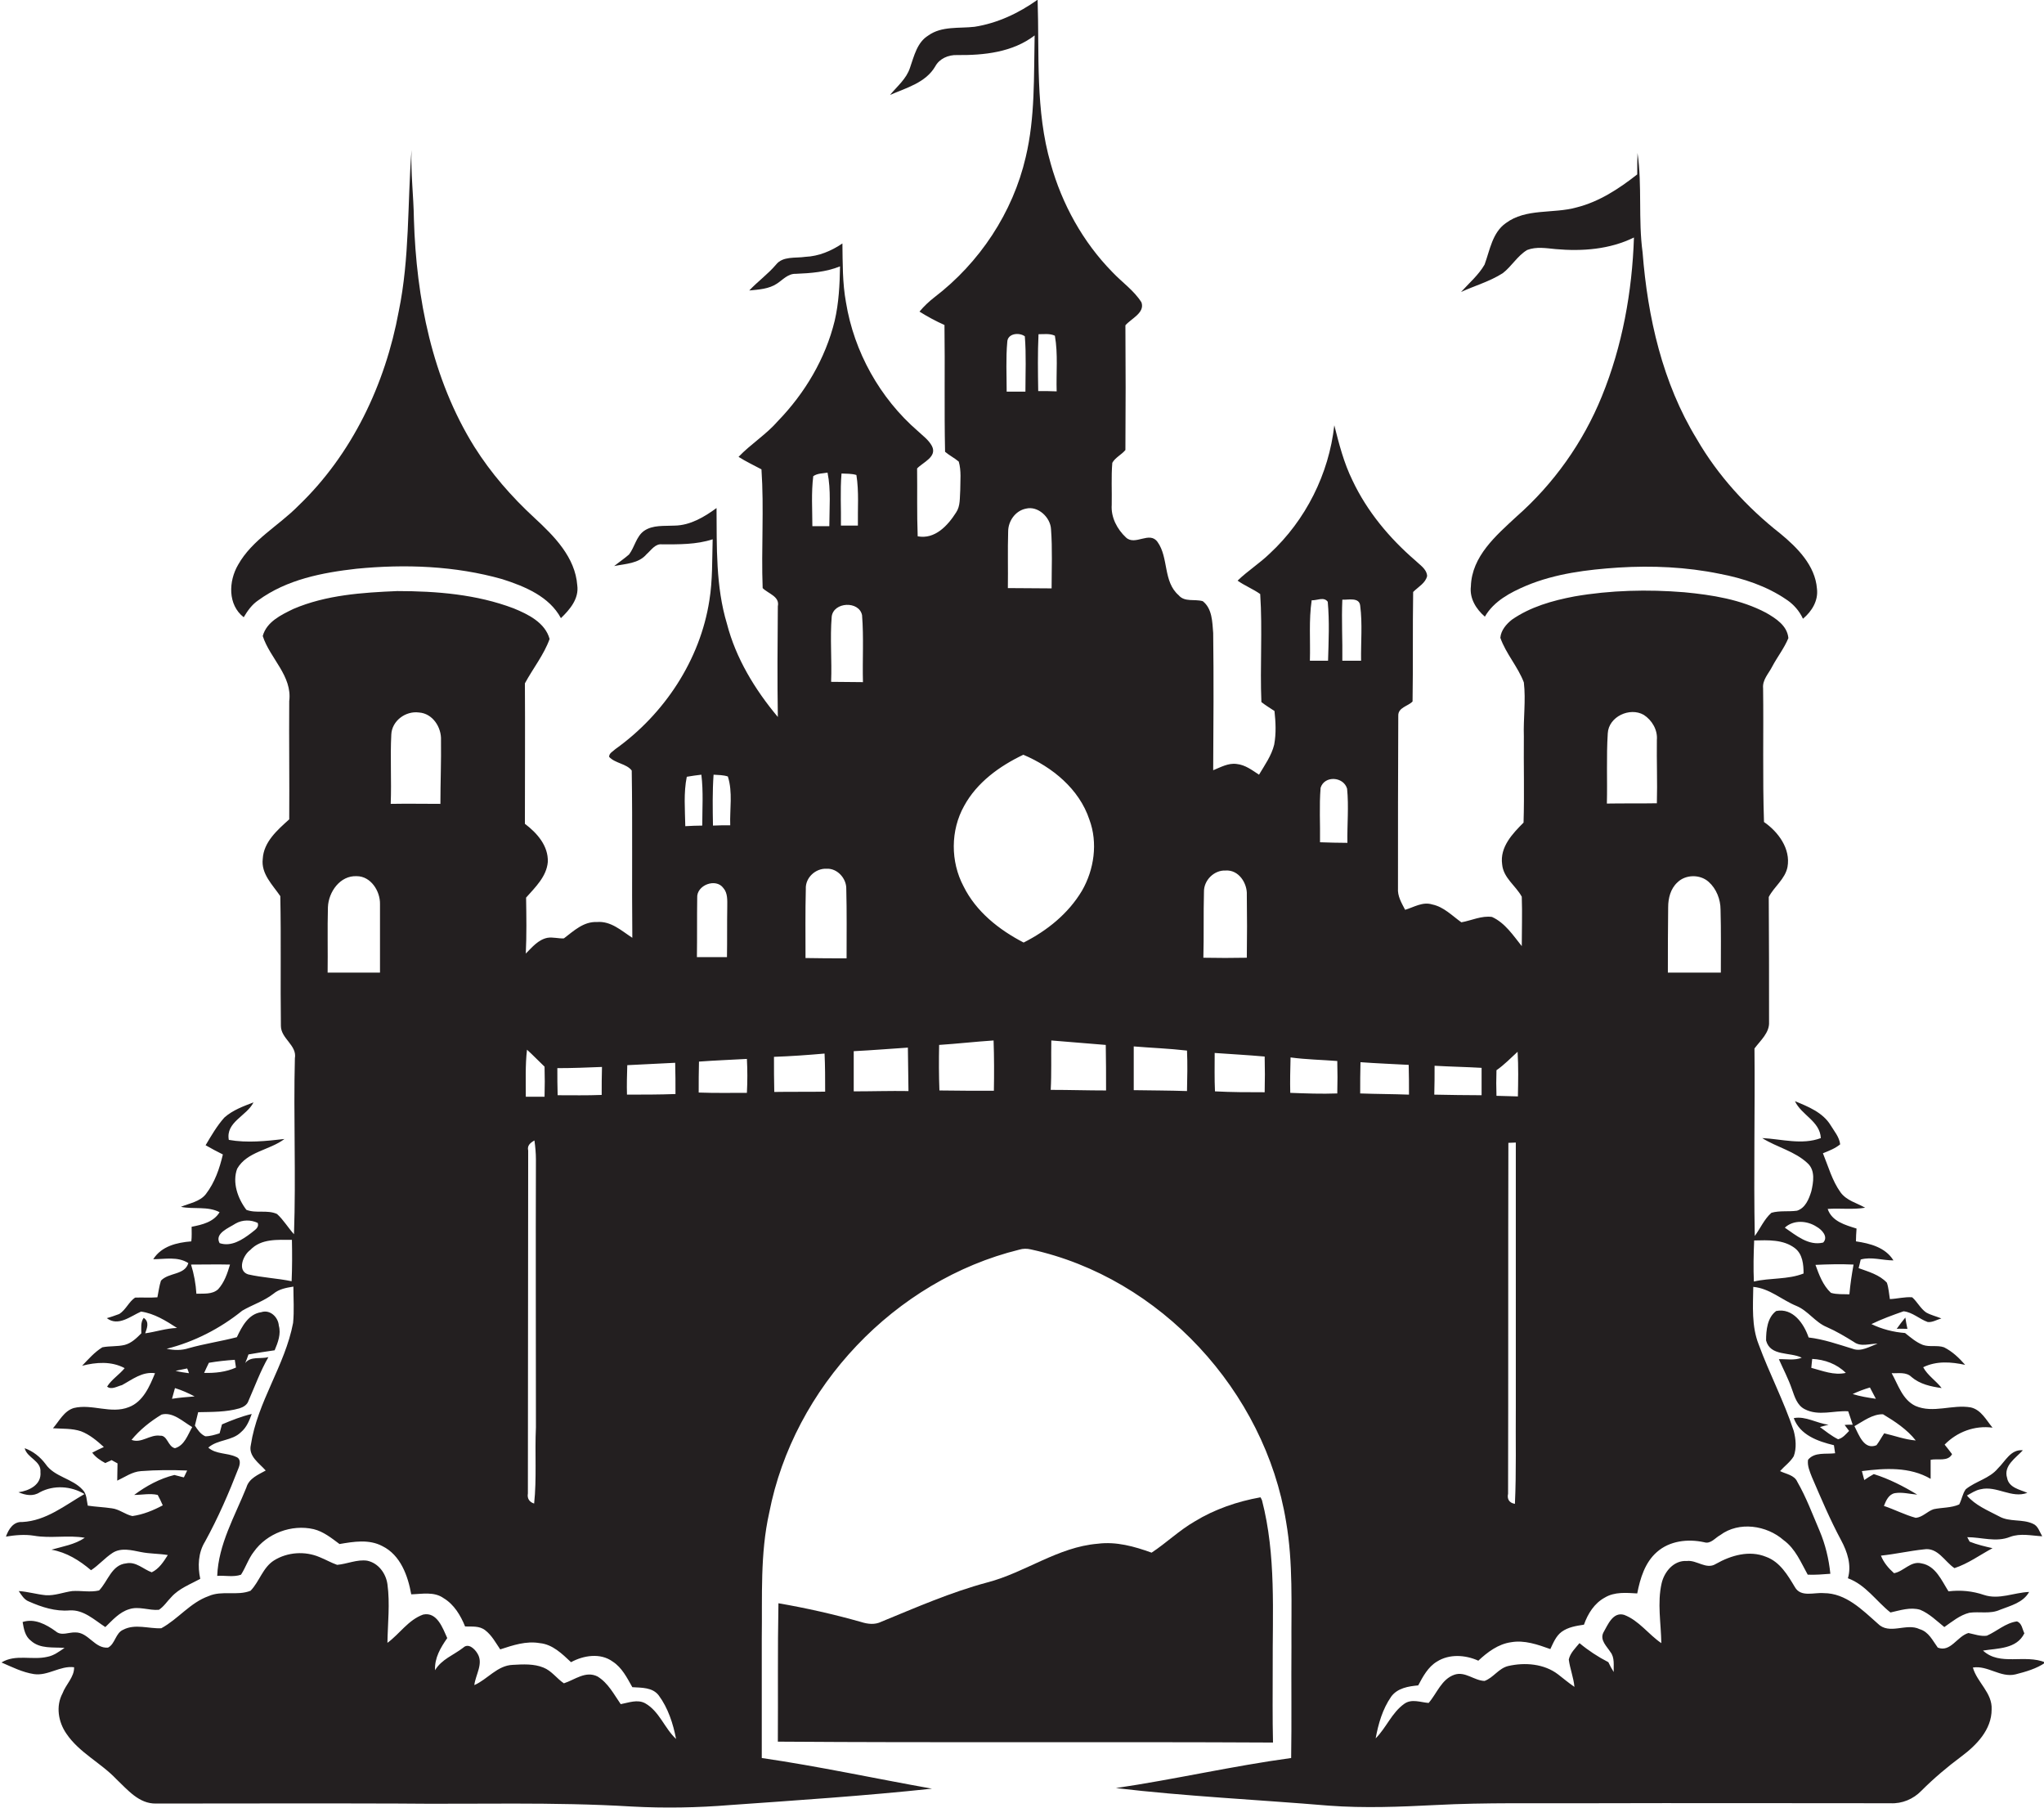
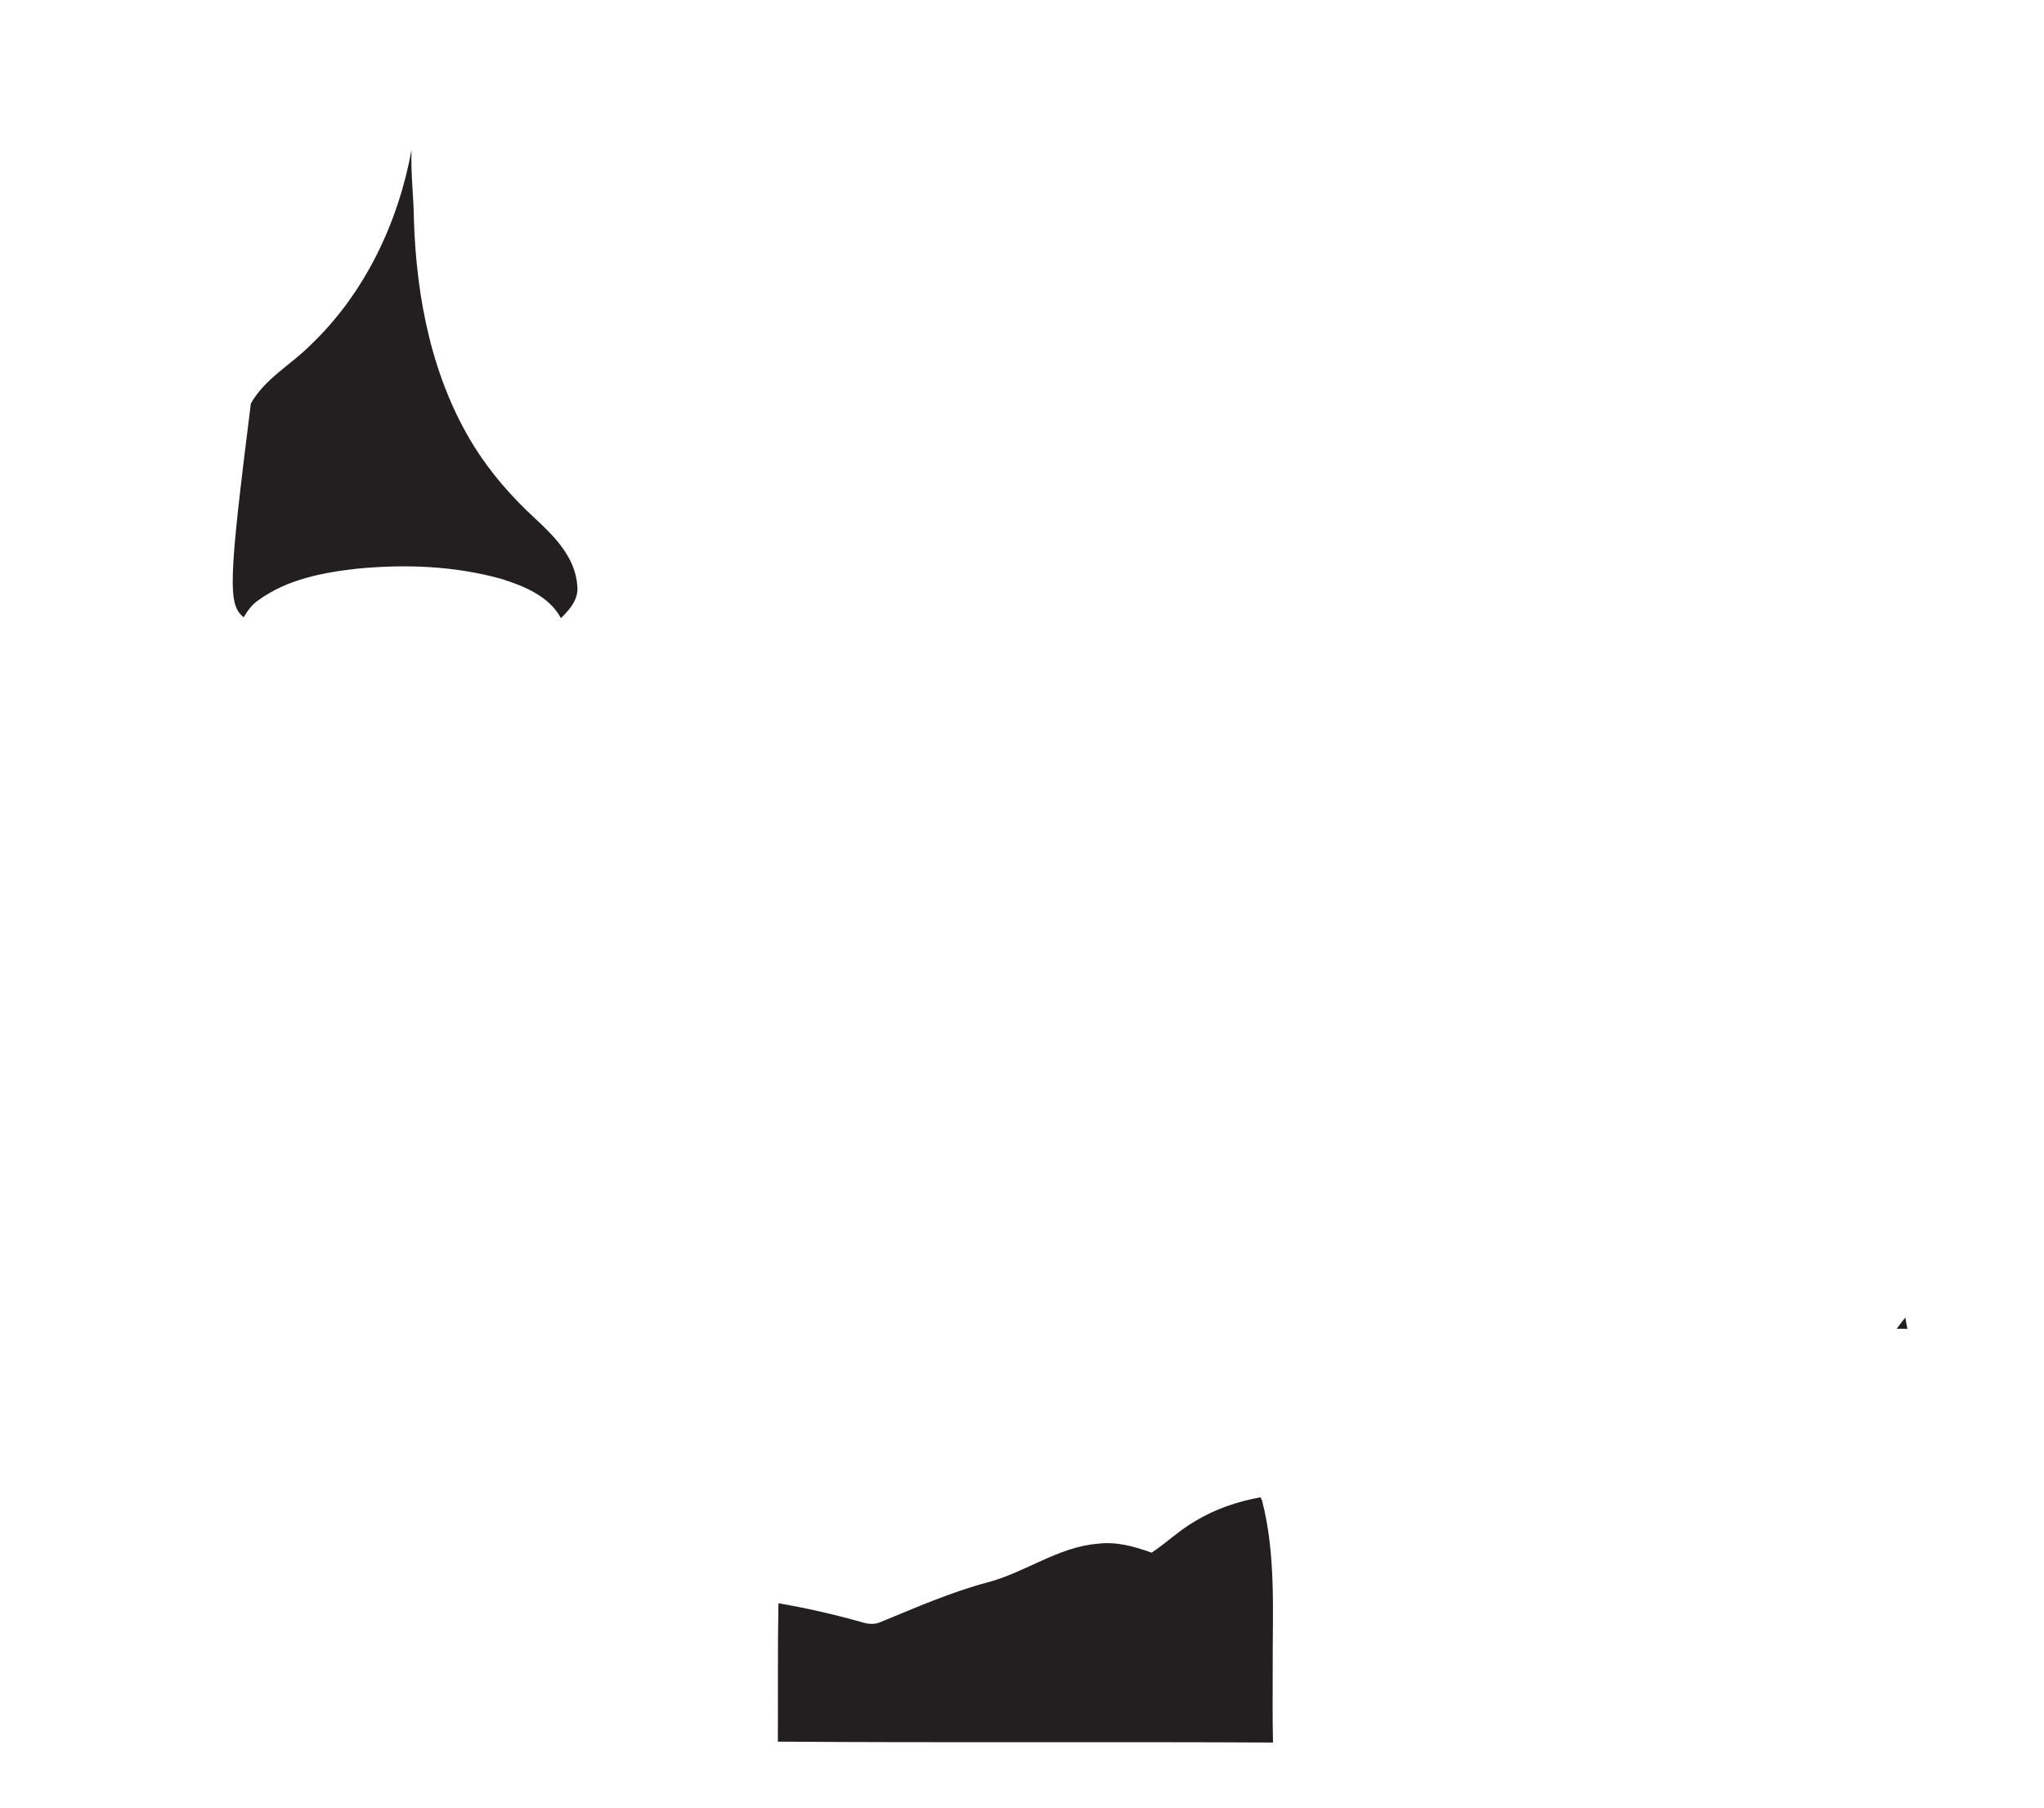
<svg xmlns="http://www.w3.org/2000/svg" version="1.1" id="Layer_1" x="0px" y="0px" viewBox="0 0 686.9 607.6" enable-background="new 0 0 686.9 607.6" xml:space="preserve">
  <g>
-     <path fill="#231F20" d="M666.4,554.6c5-0.8,11.3-0.5,13.9-5.8c-0.7-1.4-0.8-3.4-2.5-4c-3.8,0.5-6.7,3.3-10.1,4.8   c-2.1,0.3-4.2-0.5-6.2-0.9c-3.8,1.1-6,6.6-10.3,4.9c-1.7-2.3-3-5.3-6.1-6.2c-4.5-2.2-10.2,2.1-14.1-1.9   c-5.2-4.6-10.7-10.2-18.1-10.2c-3.2-0.3-7.7,1.5-9.7-2c-2.4-4-5-8.5-9.7-10.2c-5.6-2.3-11.8-0.5-16.9,2.4c-3.2,2-6.4-1.4-9.7-1   c-4.4-0.3-7.6,3.6-8.5,7.5c-1.5,6.6-0.2,13.4-0.1,20.1c-4.3-2.9-7.5-7.6-12.5-9.5c-3.8-1.1-5.5,3.4-7,6c-1.2,2.5,1.2,4.6,2.4,6.5   c1.5,1.9,1,4.5,1.1,6.7c-0.7-1.1-1.3-2.2-1.8-3.3c-3.5-1.8-6.7-3.9-9.7-6.4c-1.4,1.7-3.1,3.3-3.6,5.5c0.4,3.1,1.6,6,1.9,9.2   c-1.9-1.3-3.7-2.8-5.5-4.2c-4.7-3.6-11.2-4.1-16.8-2.8c-3.2,0.8-4.9,3.9-7.9,5c-3.5-0.1-6.5-3.3-10.1-2.1c-4.4,1.5-5.9,6.3-8.7,9.5   c-2.7-0.2-5.7-1.5-8.2,0.3c-4.2,3-6,8-9.6,11.6c0.9-4.9,2.3-9.8,5.2-14c2.1-2.9,5.8-3.5,9.1-3.8c1.6-3,3.3-6.2,6.3-8   c4.1-2.6,9.5-2.3,13.9-0.3c3.1-2.9,6.7-5.6,11-6.2c4.5-0.8,9,0.8,13.2,2.3c1-2.1,1.9-4.4,3.8-5.8c2.2-1.6,4.9-2,7.5-2.4   c1.3-3.7,3.5-7.2,7-9.1c3.3-2,7.3-1.6,10.9-1.4c1-5.1,2.6-10.4,6.6-13.9c4.3-3.8,10.4-4.5,15.9-3.3c2.2,0.7,3.7-1.5,5.4-2.4   c6.3-4.7,15.6-3.3,21.3,1.7c4,2.9,5.8,7.5,8.1,11.6c2.5,0.1,5.1-0.1,7.6-0.3c-0.5-5-1.7-9.9-3.6-14.4c-2.4-5.6-4.5-11.3-7.5-16.5   c-1-2.3-3.8-2.6-5.8-3.6c1.5-1.7,3.4-3,4.6-5c1-2.7,0.7-5.8,0-8.5c-3.3-10-8.2-19.3-11.8-29.1c-2.4-6.1-1.9-12.8-1.8-19.3   c5.5,0.5,9.6,4.4,14.5,6.4c3.9,1.6,6.3,5.5,10.2,7.1c3.2,1.4,6.2,3.2,9.1,5c2.4,1.8,5.4,0.5,8,0.6c-2.7,0.9-5.5,2.8-8.4,1.7   c-4.9-1.5-9.7-3.2-14.8-3.8c-1.6-4.7-5.3-10-10.9-8.9c-3,2.2-3.4,6.5-3.4,9.9c1.4,5.4,8,3.8,12,5.8c-2.5,1-5.2,0.4-7.7,0.5   c1.5,3.4,3.2,6.6,4.4,10.1c0.9,2.5,1.7,5.4,4.3,6.7c4.6,2.4,9.8,0.4,14.6,0.7c0.4,1.1,1.1,3.3,1.5,4.5c-0.7,0-2,0-2.7,0.1   c0.5,0.7,1,1.3,1.5,2c-1.1,1.1-2.1,2.4-3.7,2.8c-2.2-1.1-4.2-2.7-6.1-4.1c0.9-0.3,1.9-0.5,2.9-0.8c-3.9-0.4-7.7-3-11.7-2.2   c2.1,5.7,8.1,7.8,13.5,9.1c0.1,0.7,0.3,2,0.4,2.7c-3.1,0.4-6.9-0.5-9.1,2.2c-0.3,2,0.6,4,1.3,5.8c3.1,7.2,6.1,14.3,9.8,21.2   c2.1,3.9,3.6,8.4,2.3,12.8c6,2.2,9.5,7.7,14.3,11.5c3.2-0.7,6.7-1.9,10-0.9c3.1,1.3,5.5,3.7,8.1,5.8c2.6-1.8,5.2-4,8.4-4.8   c3.4-0.5,7,0.5,10.3-1c3.6-1.4,7.8-2.4,9.8-6c-5.1,0.2-10.1,2.7-15.2,1c-3.8-1.3-7.8-1.7-11.9-1.2c-2.3-3.6-4.3-8.6-9.1-9.4   c-3.6-0.9-5.9,2.7-9.2,3.3c-1.9-1.7-3.5-3.6-4.4-5.9c4.8-0.5,9.6-1.6,14.4-2.1c4.7-0.8,7,4.1,10.3,6.3c4.6-1.5,8.5-4.4,12.8-6.7   c-2.6-0.6-5.2-1.2-7.7-2.2c-0.2-0.4-0.6-1.1-0.8-1.5c4.8,0,9.7,1.8,14.4-0.1c3.5-1.3,7.2-0.4,10.8-0.2c-0.9-1.5-1.4-3.5-3.1-4.2   c-3.6-1.7-7.9-0.5-11.4-2.5c-3.8-2-8-3.7-10.8-7c1.5-0.8,2.9-1.8,4.6-2.1c5.4-1.3,10.4,3.2,15.7,1.2c-2.5-1.1-6.2-1.7-6.8-5   c-1.3-4.1,2.9-6.7,5.3-9.3c-4.1-0.4-5.9,3.7-8.4,6.1c-2.8,3.4-7.5,4.3-10.8,7c-1.1,1.5-1.3,3.4-2.2,5.1c-2.7,1.2-5.8,1-8.6,1.6   c-2.1,0.7-3.7,2.7-6,2.9c-3.7-1-7.1-2.8-10.7-4c0.7-1.8,1.6-3.9,3.7-4.3c2.5-0.4,5,0.3,7.5,0.5c-4.6-2.8-9.5-5.3-14.6-6.9   c-1.1,0.6-2.2,1.3-3.2,2c-0.3-1-0.5-2-0.8-3c7.8-1,16.1-1.5,23.1,2.6c0-2.1,0-4.3,0-6.4c2.4-0.5,5.8,0.7,7.2-1.9   c-0.8-1.1-1.7-2.2-2.5-3.2c4.2-4.3,10.1-6.5,16.1-5.7c-2.1-2.5-3.8-6-7.3-6.8c-6.2-1.1-12.6,2.1-18.6-0.5c-4.4-2.1-5.8-7.1-8-11   c2.3,0.1,4.9-0.5,6.7,1.3c2.8,2.4,6.5,3.2,10.1,3.7c-1.9-2.5-4.7-4.2-6.2-7c4.5-2.2,9.4-1.8,14.1-0.8c-2-2.3-4.3-4.5-7.1-5.9   c-2.3-0.8-4.8,0-7.1-0.8c-2.3-0.9-4.1-2.5-6-4c-3.9-0.3-7.8-1.3-11.3-3c3.5-1.7,7.1-3,10.8-4.3c3,0.3,5.3,2.6,8.1,3.6   c1.6,0.2,3.1-0.8,4.6-1.2c-1.7-0.7-3.5-1.1-5.1-2c-1.9-1.3-3-3.6-4.7-5.1c-2.5-0.2-5,0.5-7.5,0.6c-0.3-1.8-0.4-3.7-1-5.5   c-2.5-2.7-6.2-3.7-9.5-4.9c0.2-0.7,0.5-2.1,0.7-2.9c3.6-1,7.3,0.3,11,0.3c-2.7-4.4-7.9-5.7-12.6-6.4c0-1.4,0.1-2.8,0.2-4.3   c-3.8-1.2-8.3-2.4-9.7-6.6c4.2-0.3,8.4,0.3,12.6-0.4c-2.8-1.6-6.3-2.4-8.3-5.2c-2.8-3.9-4.1-8.7-5.9-13.1c2-0.8,4.1-1.6,5.8-3   c-0.3-2.5-2-4.4-3.2-6.4c-2.6-4.3-7.6-6.3-12-8.1c2.2,4.7,8.4,6.7,8.7,12.4c-6.4,2.4-13.2,0.3-19.7,0c4.9,3.1,11,4.4,15.3,8.5   c2.6,2.4,1.9,6.4,1.2,9.4c-0.8,2.6-2,5.6-4.8,6.5c-2.8,0.4-5.8-0.1-8.6,0.7c-2.4,2.1-3.7,5.2-5.6,7.8c-0.4-21,0.1-42-0.1-63   c2-2.7,5.1-5.3,4.9-8.9c0-14,0-28-0.1-42c1.8-3.5,5.5-6,6.3-10.1c1.1-6.1-3.1-11.8-7.9-15.1c-0.5-15-0.1-29.9-0.3-44.9   c-0.3-2.9,1.9-5,3.1-7.4c1.7-3.2,4-6.1,5.4-9.5c-0.4-4.2-4.2-6.6-7.5-8.5c-8.5-4.5-18.1-6-27.5-6.9c-12.3-1-24.8-0.7-36.9,1.4   c-7.4,1.4-14.8,3.5-21,7.8c-1.9,1.5-3.7,3.6-3.9,6.1c1.9,5.4,5.9,9.7,7.9,15c0.7,6-0.2,12.1,0,18.1c-0.1,9.7,0.2,19.3-0.1,29   c-3.7,3.7-8,8.2-7.2,14c0.4,4.6,4.6,7.2,6.6,10.9c0.2,5.5,0,11.1,0,16.6c-2.9-3.6-5.6-7.8-10-9.8c-3.5-0.5-6.9,1.2-10.3,1.8   c-3.1-2.2-5.9-5.2-9.8-6c-3.2-1-6.1,0.9-9.1,1.8c-1.2-2.3-2.6-4.6-2.4-7.3c0-19.3,0-38.6,0.1-57.9c-0.1-2.8,3.3-3.2,4.8-4.8   c0.2-12.3,0-24.5,0.2-36.8c1.7-1.7,4.2-3,4.7-5.4c-0.2-2.4-2.5-3.7-4-5.2c-8.7-7.5-16.2-16.5-21.1-26.9c-2.9-5.9-4.5-12.2-6.1-18.5   c-1.8,16.3-9.6,31.9-21.7,43.1c-3.4,3.3-7.4,5.8-10.8,9.1c2.4,1.7,5.2,2.8,7.6,4.5c0.8,12.1-0.1,24.2,0.4,36.3c1.4,1.1,2.9,2,4.4,3   c0.4,3.7,0.6,7.5-0.1,11.3c-0.9,3.7-3.2,6.9-5.1,10.1c-2.3-1.5-4.6-3.3-7.5-3.6c-2.8-0.4-5.4,1.1-7.9,2.1c0.1-15.4,0.2-30.8,0-46.1   c-0.3-3.7-0.3-8.2-3.5-10.7c-2.7-0.8-6.1,0.4-8.1-2c-5.3-4.6-3.3-12.6-7.1-17.9c-2.7-3.8-7.5,1.4-10.6-1.5c-3-2.8-5.1-6.8-4.8-11   c0.1-4.7-0.2-9.4,0.2-14.1c1-1.8,3.1-2.7,4.4-4.3c0.1-14,0.1-27.9,0-41.9c2-2.3,6.6-4.2,5.4-7.7c-2.5-4-6.6-6.8-9.8-10.2   c-9.9-10.1-16.9-22.8-20.7-36.4c-5.2-17.9-3.8-36.7-4.4-55.1c-6.3,4.5-13.5,7.9-21.2,9.1c-5.2,0.6-11-0.3-15.5,2.9   c-3.8,2.3-4.8,6.9-6.2,10.9c-1.2,3.7-4.3,6.2-6.7,9.1c5.5-2.4,12-4.1,15.2-9.6c1.4-2.6,4.4-3.9,7.3-3.8c9,0.1,18.7-0.9,26.1-6.6   c-0.3,13.7,0.2,27.5-3,40.9c-4.3,18.6-15.5,35.5-30.7,47.1c-1.8,1.4-3.5,3-5,4.8c2.7,1.7,5.5,3.2,8.4,4.5   c0.2,14.2-0.1,28.4,0.2,42.6c1.4,1.2,3.2,2.1,4.6,3.3c0.9,3.1,0.5,6.4,0.5,9.6c-0.2,2.5,0.1,5.3-1.4,7.5c-2.8,4.4-7.1,9.1-12.9,8   c-0.3-7.6-0.1-15.2-0.2-22.8c2-2.1,6.8-3.9,5-7.5c-1.1-2.1-3.1-3.5-4.8-5.1c-12.7-11-21.4-26.6-24.1-43.2   c-1.2-6.5-1.1-13.2-1.2-19.8c-3.7,2.5-7.9,4.3-12.5,4.5c-3.3,0.5-7.5-0.3-9.8,2.6c-2.7,3.2-6.2,5.7-9,8.7c3.2-0.3,6.6-0.5,9.3-2.3   c2-1.3,3.7-3.4,6.4-3.3c5-0.2,10.1-0.6,14.8-2.5c-0.1,6.1-0.4,12.3-1.8,18.3c-3.1,12.7-10,24.3-19.1,33.7c-3.9,4.5-9.1,7.7-13.2,12   c2.5,1.6,5.1,2.8,7.7,4.2c0.9,13.3-0.1,26.6,0.4,39.9c1.9,1.9,5.8,2.8,5.1,6.1c-0.1,12.4-0.2,24.8,0,37.2   c-7.7-9.2-14.1-19.7-17.1-31.3c-3.8-12.6-3.4-25.9-3.5-38.9c-4.1,3-8.8,5.8-14,5.9c-3.5,0.2-7.4-0.3-10.4,1.8   c-2.6,1.9-3.1,5.4-5,7.9c-1.6,1.4-3.4,2.6-5,3.9c3.8-0.8,8.2-0.8,10.9-4c1.5-1.3,2.9-3.6,5.2-3.3c5.7,0,11.5,0.1,17-1.7   c-0.2,6.8,0,13.7-1.1,20.5c-3.1,20.1-15.2,38.3-31.6,50c-0.8,0.8-2.1,1.3-2.1,2.6c2,2.2,5.9,2.3,7.6,4.6c0.3,18.7,0,37.4,0.2,56.2   c-3.7-2.4-7.2-5.7-11.9-5.3c-4.5-0.2-7.8,3-11.1,5.5c-1.8,0.1-3.7-0.5-5.5-0.2c-3.1,0.6-5.2,3.2-7.3,5.3c0.3-6.3,0.2-12.5,0.1-18.8   c3.1-3.5,6.9-7.1,7.3-12c0.2-5.4-3.6-9.7-7.7-12.8c0-15.8,0.1-31.5,0-47.2c2.7-5,6.4-9.6,8.3-14.9c-1.5-5.5-7.2-8.3-12.1-10.3   c-12.4-4.7-25.9-5.8-39.1-5.8c-11.8,0.5-23.9,1.3-34.9,6c-4.1,2-9,4.3-10.3,9.1c2.4,7.5,10,13.4,8.9,21.9   c-0.1,13.2,0.1,26.5,0,39.7c-4,3.6-8.6,7.6-8.9,13.3c-0.6,5,3.3,8.7,5.9,12.5c0.3,14.5,0,29.1,0.2,43.6c0,4.3,5.5,6.5,4.7,10.9   c-0.5,19.7,0.4,39.4-0.3,59.1c-2-2.2-3.5-4.8-5.7-6.8c-3.3-1.5-7-0.1-10.3-1.4c-2.9-3.8-4.8-9.2-3.1-13.8c3.3-5.8,10.9-6.2,15.9-10   c-6.2,0.7-12.5,1.4-18.7,0.3c-1.1-6,6-8,8.3-12.6c-3.4,1.3-7,2.6-9.8,5.1c-2.5,2.8-4.4,6.1-6.3,9.3c1.9,1.1,3.8,2.1,5.8,3.1   c-1.1,4.7-2.7,9.4-5.7,13.3c-2,2.6-5.6,3.1-8.4,4.3c4.3,0.9,9-0.3,13,1.8c-2,3.3-5.8,4.2-9.4,4.9c0,1.6,0.1,3.3-0.1,4.9   c-4.9,0.4-10,1.6-12.8,6c3.9,0,8.2-1,11.8,1.3c-1.2,4.1-6.6,3.1-9.2,5.9c-0.6,1.8-0.8,3.7-1.2,5.6c-2.5,0.2-5,0-7.5,0.1   c-2.1,1.4-3.1,4.1-5.3,5.5c-1.4,0.5-2.7,1-4.2,1.4c3.8,2.9,7.9-0.6,11.5-2.2c4.4,0.6,8.4,3.1,12.1,5.5c-3.6,0.1-7.1,1.3-10.7,1.8   c0.6-1.8,1.5-3.8-0.5-5.2c-1.1,1.5-0.8,3.4-0.8,5.2c-1.6,1.6-3.3,3.3-5.6,3.9c-2.5,0.6-5,0.3-7.5,0.8c-2.6,1.6-4.7,4-6.8,6.2   c4.7-1.2,9.8-1.6,14.3,0.8c-1.8,2.2-4.4,3.8-5.9,6.2c1.4,1.2,3.4-0.1,5-0.5c3.5-1.9,6.8-4.6,11.1-4c-1.8,4.4-4,9.6-8.8,11.4   c-6,2.4-12.4-1.2-18.5,0.3c-3.3,1-4.9,4.4-7,6.8c3.1,0.2,6.4,0,9.4,1c2.9,1.1,5.4,3.2,7.7,5.3c-1.3,0.6-2.6,1.2-3.9,1.9   c1.1,1.5,2.7,2.6,4.4,3.5c0.5-0.3,1.6-0.7,2.1-1c0.5,0.3,1.5,0.8,2,1.1c0,1.9-0.1,3.8-0.1,5.8c2.6-1.2,5-3,8-3.2   c5.2-0.4,10.3-0.4,15.5-0.2c-0.3,0.6-0.8,1.7-1.1,2.3c-1.1-0.2-2.2-0.6-3.2-0.8c-4.9,1.2-9.5,3.7-13.5,6.7c2.6,0,5.3-0.6,7.9,0   c0.6,1.1,1.2,2.3,1.7,3.5c-3.2,1.7-6.6,3.1-10.2,3.6c-2.4-0.5-4.4-2.3-6.9-2.6c-2.7-0.4-5.4-0.5-8.1-0.9c-0.4-1.8-0.3-3.9-1.7-5.3   c-3.5-3.9-9.5-4.3-12.5-8.7c-1.8-2.4-4.2-4.3-7-5.3c0.8,3.3,5.6,4.2,5.3,8c0.4,4.3-3.8,6.3-7.4,6.8c2.4,1,4.9,1.5,7.2,0   c4.7-2.5,10.5-2.1,15,0.6c-6.6,3.8-12.9,9-20.9,9.4c-3-0.2-4.6,2.4-5.5,4.9c3.1-0.5,6.3-0.8,9.4-0.3c5.7,1,11.5-0.3,17.1,0.7   c-3.4,2.3-7.4,2.9-11.2,4c5.1,0.9,9.4,3.6,13.3,6.9c2.6-1.7,4.6-4.1,7.2-5.8c2.9-1.9,6.5-0.9,9.6-0.3c3,0.6,6,0.5,9,1   c-1.4,2.2-2.9,4.6-5.4,5.8c-2.8-1-5.3-3.7-8.6-3c-4.9,0.5-6.1,6-9.1,9.1c-3,0.7-6,0-9,0.2c-3,0.4-5.9,1.6-8.9,1.4   c-3.1-0.3-6-1.2-9.1-1.4c0.9,1.3,1.8,2.9,3.4,3.5c4.3,1.9,8.9,3.4,13.7,3c4.7-0.3,8.3,3.2,12,5.6c2.4-2.3,4.7-5,8-6   c3.3-1.1,6.7,0.5,10,0.2c1.7-1.1,2.8-2.9,4.2-4.3c2.6-2.9,6.4-4.3,9.7-6.1c-0.9-4.2-0.7-8.8,1.6-12.5c4.4-8,8-16.3,11.3-24.8   c0.5-1.3,0.8-3.1-0.9-3.7c-3-1.4-6.7-0.8-9.3-3.1c3.2-2.8,8-2.2,11-5.2c1.9-1.6,2.8-3.9,3.6-6.1c-3.4,0.8-6.7,2.1-10,3.5   c-0.2,0.8-0.6,2.3-0.8,3c-1.6,0.5-3.2,1-4.8,1c-1.6-0.7-2.6-2.2-3.5-3.6c0.4-1.5,0.7-3,1.1-4.5c4.7-0.1,9.4,0,13.9-1.3   c1.3-0.4,2.6-1.2,3-2.5c2.2-5,4-10,6.7-14.7c-2.5,0.7-6-0.4-7.8,2c0.4-1,0.8-1.9,1.1-2.9c2.9-0.5,5.8-1,8.8-1.4   c1.1-2.6,2.2-5.5,1.4-8.3c-0.2-2.8-2.9-5.5-5.9-4.5c-4.3,0.6-6.5,4.8-8.2,8.4c-5.4,1.4-10.9,2.2-16.2,3.7c-2.4,0.8-5,0.7-7.4,0.2   c9.2-2.3,18-6.8,25.4-12.8c3.4-2,7.3-3.2,10.5-5.7c1.9-1.6,4.3-2,6.7-2.4c0,4,0.3,8.1-0.1,12.2c-2.7,14.3-12,26.5-14.2,41   c-0.9,3.8,2.8,6.1,5,8.6c-2.5,1.4-5.6,2.6-6.5,5.7c-3.9,9.7-9.4,19.1-9.8,29.7c2.6-0.2,5.5,0.5,8-0.4c1.6-2.5,2.5-5.4,4.3-7.7   c4.4-6.2,12.7-9.3,20.1-7.6c3.3,0.8,6,3,8.7,5c4.7-0.8,9.9-1.7,14.4,0.7c6.1,3,8.6,10,9.7,16.2c3.6-0.1,7.7-1,10.9,1.3   c3.5,2.1,5.7,5.8,7.2,9.5c2.3,0.1,4.8-0.3,6.8,1.3c2.2,1.7,3.5,4.2,5,6.4c4.3-1.4,8.7-2.9,13.3-2.1c4.3,0.4,7.5,3.6,10.5,6.4   c4.2-2.3,9.9-3.2,14-0.2c3.1,2,4.8,5.4,6.6,8.6c3.1,0.2,6.8,0,8.9,2.8c3.1,4.2,4.8,9.4,5.8,14.6c-3.9-3.6-5.6-9.3-10.4-12   c-2.6-1.4-5.5-0.2-8.2,0.3c-2.3-3.3-4.2-7.1-7.8-9.3c-4-2-7.6,1.1-11.3,2.3c-2.4-1.6-4.1-4.2-6.9-5.3c-3.2-1.3-6.8-1.1-10.3-0.9   c-5.2,0.2-8.5,4.9-12.9,6.8c0.4-3.5,3.2-7.3,1-10.7c-0.9-1.5-3-3.5-4.7-1.9c-3.2,2.5-7.3,3.9-9.5,7.6c-0.2-4.1,1.8-7.5,4.1-10.8   c-1.5-3.3-3.4-8.9-8.1-7.9c-5,1.8-7.9,6.5-12,9.5c0.1-6.6,0.9-13.2,0-19.7c-0.5-3.6-3-7.1-6.8-7.9c-3.4-0.5-6.7,1.1-10.1,1.4   c-2-0.7-3.9-1.8-5.9-2.6c-4.9-2.1-10.8-1.7-15.3,1.1c-3.8,2.4-4.9,7.1-7.9,10.2c-4.5,1.8-9.6-0.2-14.1,1.8   c-6.2,2.2-10.2,7.7-15.9,10.8c-4.2,0.2-8.8-1.6-12.8,0.5c-2.6,1.1-2.7,4.8-5.1,6c-4.5,0.4-6.6-5.2-11-5.1c-2.2-0.1-4.7,1.3-6.6-0.4   c-3.2-2.3-7.1-4.4-11.1-3.1c0.4,2.3,0.8,4.8,2.8,6.3c3.1,2.8,7.5,2.1,11.3,2.4c-1.8,1.2-3.6,2.6-5.8,3c-5.1,1.2-10.7-1-15.4,1.9   c3.5,1.5,7,3.3,10.9,3.9c4.7,0.7,8.8-2.9,13.5-2.3c0.1,3.3-2.8,5.8-3.9,8.8c-2.3,4.3-1.4,9.6,1.3,13.5c4.3,6.4,11.6,9.8,16.8,15.3   c3.8,3.6,7.6,8.3,13.3,8.2c27,0,53.9-0.1,80.9,0c26.3,0.3,52.7-0.6,79,1c11,0.6,22.1,0.4,33.1-0.5c22.6-1.6,45.3-3.1,67.8-5.5   c-19.1-3.4-38-7.5-57.2-10.3c0-13.4,0-26.9,0-40.3c0.2-14-0.6-28.3,2.5-42.1c8.2-42.2,42.2-78.1,84-88.4c1.3-0.4,2.6-0.4,3.9-0.1   c43.6,9.5,78.7,47.7,85.8,91.5c2.4,13.9,1.7,28,1.8,42c-0.1,12.5,0.1,24.9-0.1,37.4c-19.8,2.7-39.2,7.2-58.9,10.1   c23.7,2.8,47.7,3.9,71.5,5.9c12,0.9,24,0.4,35.9-0.2c17-0.9,34-0.5,51-0.6c34-0.1,67.9,0,101.9,0c3.9,0.2,7.7-1.4,10.4-4.2   c4.2-4.2,8.7-8,13.4-11.5c5.1-3.8,10.2-9,10.2-15.8c0.3-5.6-4.9-9.1-6.3-14.1c5-0.8,9.3,3.5,14.3,2.3c3.5-0.9,7.1-1.9,10.1-4   C680.4,555.7,672.1,559.9,666.4,554.6z M608.7,459.6c0.1-0.8,0.2-2.3,0.3-3c4.2,0.2,8.3,1.7,11.3,4.7   C616.3,462.2,612.5,460.6,608.7,459.6z M622.6,468.4c1.9-0.9,3.8-1.6,5.8-2.2c0.7,1.3,1.3,2.5,2,3.8   C627.7,469.6,625.1,469.2,622.6,468.4z M643.8,484c-3.7-0.3-7.1-1.6-10.6-2.4c-0.9,1.3-1.6,2.7-2.6,4c-4.2,1.7-5.9-3.5-7.4-6.4   c3-1.7,6.1-4.1,9.6-4C636.8,477.6,640.9,480.3,643.8,484z M622.9,424.9c-0.6,3.3-1.1,6.6-1.4,10c-2.1-0.1-4.2,0.1-6.2-0.5   c-2.7-2.5-4-6.1-5.2-9.4C614.4,424.8,618.6,424.7,622.9,424.9z M610.5,412.2c1.8,1,4,3.4,2.2,5.3c-4.9,1.2-9.1-2.4-12.9-5   C602.7,409.8,607.3,410.1,610.5,412.2z M589.5,416.8c4.6-0.1,9.8-0.4,13.7,2.6c2.6,2,2.9,5.5,2.9,8.5c-5.3,2.1-11.2,1.4-16.7,2.7   C589.2,426.1,589.3,421.4,589.5,416.8z M560.6,304.8c0-3,0.8-6.2,3.1-8.3c2.7-2.7,7.6-2.8,10.5-0.2c2.6,2.3,4,5.9,4,9.3   c0.2,7.1,0.1,14.2,0.1,21.2c-5.9,0-11.8,0-17.8,0C560.5,319.6,560.5,312.2,560.6,304.8z M540.3,246.4c0.3-5.6,7.4-8.9,12.1-6.2   c2.8,1.8,4.7,5.1,4.4,8.4c-0.1,7.1,0.2,14.2,0,21.3c-5.6,0.1-11.2,0-16.8,0.1C540.2,262.2,539.8,254.3,540.3,246.4z M509.4,472.8   c-0.1,10.8,0.2,21.7-0.3,32.5c-1.9-0.3-2.7-1.6-2.3-3.4c0.1-39.3,0-78.6,0.1-117.9c0.6,0,1.9-0.1,2.5-0.1   C509.4,413.5,509.4,443.1,509.4,472.8z M502.9,359.6c2.6-1.8,4.8-4.1,7.1-6.2c0.3,5,0.2,10,0.1,15c-2.4-0.1-4.8-0.1-7.2-0.2   C502.8,365.4,502.8,362.5,502.9,359.6z M482.1,358.1c5.3,0.3,10.6,0.4,15.8,0.7c0,3.1,0,6.1,0,9.2c-5.3,0-10.6-0.1-15.9-0.2   C482.1,364.6,482.1,361.3,482.1,358.1z M70.2,457.9c2.9-0.5,5.8-0.8,8.7-1c0.1,0.9,0.3,1.7,0.4,2.6c-3.3,1.5-7,1.9-10.7,1.8   C69.1,460.2,69.6,459.1,70.2,457.9z M62.9,459.8c0.2,0.4,0.5,1.2,0.6,1.6c-1.5-0.2-3-0.4-4.5-0.8C60,460.4,61.9,460,62.9,459.8z    M58.8,466.4c2.3,0.7,4.5,1.7,6.6,2.8c-2.5,0.2-5.1,0.4-7.6,0.8C58.1,468.8,58.5,467.6,58.8,466.4z M64.6,479.5   c-1.5,2.6-2.6,6.2-5.8,7.1c-2.4-0.5-2.5-4.4-5-4.2c-3.4-0.5-6.3,2.7-9.6,1.4c2.8-3.4,6.3-6.2,10.1-8.5   C58.1,474.3,61.5,477.7,64.6,479.5z M73.3,433.2c-2,1.8-4.8,1.4-7.3,1.5c-0.2-3.3-0.8-6.6-1.8-9.8c4.4,0,8.8-0.1,13.1,0   C76.4,427.9,75.4,430.9,73.3,433.2z M73.8,417.7c-1.8-3.3,3.1-5.1,5.4-6.6c2.3-1.3,5.1-1.3,7.4-0.2c0.6,1.7-1.2,2.5-2.2,3.4   C81.4,416.6,77.7,419,73.8,417.7z M98,430.5c-4.8-1-9.8-1.2-14.6-2.3c-3.8-1.2-1.7-6.5,0.7-8.2c3.7-3.9,9.2-3.4,14-3.4   C98.2,421.3,98.2,425.9,98,430.5z M127.7,326.8c-5.9,0-11.7,0-17.6,0c0.1-7.3-0.1-14.7,0.1-22c0.2-5.1,4.1-10.7,9.7-10.4   c4.7,0,7.9,5,7.8,9.4C127.7,311.4,127.7,319.1,127.7,326.8z M148.2,248.7c0.1,7.1-0.2,14.3-0.2,21.4c-5.5,0-11.1-0.1-16.7,0   c0.3-7.8-0.2-15.6,0.2-23.3c0.2-4.6,4.8-8,9.3-7.4C145.4,239.7,148.4,244.4,148.2,248.7z M179.5,505.2c-1.6-0.5-2.4-1.7-2.1-3.4   c0-38.4,0.1-76.8,0.1-115.2c-0.4-1.7,0.7-2.6,2.1-3.4c0.3,2.1,0.5,4.3,0.5,6.4c-0.1,30,0,60,0,90   C179.7,488.2,180.4,496.8,179.5,505.2z M183,368.5c-2.1,0-4.2,0-6.3,0c0-5.3-0.2-10.6,0.4-15.8c2,1.8,3.9,3.8,5.9,5.7   C183.1,361.7,183.1,365.1,183,368.5z M202.2,367.9c-4.9,0.2-9.9,0.1-14.8,0.1c-0.1-3-0.1-6-0.1-9.1c5,0,10-0.2,15-0.4   C202.2,361.6,202.2,364.8,202.2,367.9z M239.8,260.3c1.6,0.1,3.3,0.1,4.8,0.6c1.7,5.3,0.6,11,0.8,16.4c-1.9,0-3.9,0-5.8,0.1   C239.5,271.7,239.4,266,239.8,260.3z M227,367.6c-5.4,0.2-10.9,0.2-16.3,0.2c-0.1-3.3,0-6.6,0.1-9.9c5.4-0.3,10.8-0.5,16.1-0.8   C227,360.6,227,364.1,227,367.6z M230.8,261c1.6-0.3,3.3-0.5,4.9-0.7c0.7,5.7,0.3,11.4,0.3,17.1c-1.9,0-3.8,0.1-5.7,0.2   C230.2,272,229.7,266.4,230.8,261z M234.3,301.7c-0.3-4.3,6.3-6.8,8.8-3.3c1.5,1.7,1.3,4.2,1.3,6.3c-0.1,5.6,0,11.2-0.1,16.9   c-3.4,0-6.7,0-10.1,0C234.3,314.9,234.2,308.3,234.3,301.7z M251,367.2c-5.4,0-10.8,0.1-16.2-0.1c0-3.5,0-7,0.1-10.4   c5.4-0.4,10.8-0.6,16.1-0.9C251.2,359.6,251.2,363.4,251,367.2z M282.8,159.1c1.7,0.1,3.4,0,5,0.5c0.9,5.6,0.4,11.4,0.5,17   c-1.9,0-3.8,0-5.7,0C282.7,170.8,282.3,164.9,282.8,159.1z M279.5,207.2c0.6-5,9.2-5.4,10.2-0.5c0.6,7.5,0.1,15,0.3,22.5   c-3.6,0-7.1-0.1-10.7-0.1C279.6,221.9,278.9,214.5,279.5,207.2z M273.3,160c1.4-1,3.2-0.9,4.8-1.2c1.2,5.9,0.6,12,0.6,18   c-1.9,0-3.8,0-5.7,0C273,171.2,272.6,165.6,273.3,160z M260.2,366.9c-0.1-3.9-0.1-7.9-0.1-11.8c5.7-0.2,11.3-0.6,17-1.1   c0.2,4.3,0.2,8.5,0.2,12.8C271.6,366.9,265.9,366.8,260.2,366.9z M284.5,322c-4.6,0-9.2,0-13.8-0.1c0-7.7-0.1-15.5,0.1-23.2   c-0.2-3.8,3.3-7,7-6.8c3.6-0.2,6.7,3.3,6.6,6.8C284.6,306.4,284.5,314.2,284.5,322z M286.9,366.7c0-4.5,0-9,0-13.5   c6.1-0.3,12.1-0.8,18.2-1.2c0.1,4.9,0.1,9.7,0.2,14.6C299.2,366.5,293,366.7,286.9,366.7z M349,112.3c1.9,0,3.8-0.3,5.5,0.5   c1.1,6.2,0.4,12.5,0.6,18.7c-2.1-0.1-4.1-0.1-6.2-0.1C348.8,125,348.7,118.7,349,112.3z M353.2,177.8c0.5,6.6,0.2,13.3,0.2,19.9   c-4.9,0-9.8-0.1-14.7-0.1c0.1-6.3-0.1-12.6,0.1-19c0-3.5,2.4-7,6-7.7C348.8,169.9,353,173.8,353.2,177.8z M338.5,114.9   c0.1-2.9,4-3.3,5.9-1.9c0.5,6.2,0.2,12.4,0.2,18.6c-2.1,0-4.2,0-6.3,0C338.3,126,338,120.4,338.5,114.9z M334,366.5   c-6.1,0-12.2,0-18.3-0.1c-0.2-5.1-0.2-10.2-0.1-15.3c6.1-0.4,12.2-1.1,18.3-1.5C334.1,355.3,334.1,360.9,334,366.5z M344,316.7   c-8.3-4.3-16-10.4-20.2-18.9c-4.4-8.3-4.4-18.8,0.2-27c4.3-7.9,11.9-13.4,19.9-17.2c9.7,4.1,18.8,11.5,22.2,21.8   c2.9,7.8,1.6,16.8-2.5,23.9C359,307,351.9,312.7,344,316.7z M353.1,366.2c0.3-5.5,0.1-11.1,0.2-16.6c6.1,0.5,12.2,1,18.3,1.5   c0.1,5.1,0.1,10.2,0.1,15.3C365.5,366.4,359.3,366.2,353.1,366.2z M398.9,366.6c-6-0.2-11.9-0.2-17.9-0.3c0-4.9,0-9.8,0-14.7   c6,0.5,11.9,0.7,17.9,1.4C399.1,357.5,399,362,398.9,366.6z M404.6,299.7c-0.1-3.9,3.4-7.4,7.3-7.2c4.4-0.3,7.3,4.3,7.1,8.2   c0.1,7,0.1,14.1,0,21.1c-4.9,0.1-9.7,0.1-14.6,0C404.6,314.5,404.4,307.1,404.6,299.7z M425,367c-5.6,0-11.1,0-16.7-0.3   c-0.2-4.3-0.1-8.6-0.1-12.9c5.6,0.4,11.2,0.7,16.8,1.2C425.1,359,425.1,363,425,367z M451.1,201.5c2,0.1,5.7-0.9,6,2   c0.8,6.1,0.2,12.3,0.3,18.5c-2.1,0-4.2,0-6.3,0C451.2,215.2,450.8,208.4,451.1,201.5z M440.8,201.7c1.8,0.1,4.1-1.3,5.4,0.5   c0.6,6.6,0.3,13.2,0.1,19.8c-2,0-4.1,0-6.1,0C440.4,215.2,439.8,208.4,440.8,201.7z M449.4,367.4c-5.3,0.2-10.5,0-15.8-0.2   c-0.1-4,0-7.9,0.1-11.9c5.2,0.7,10.5,0.8,15.7,1.2C449.5,360.1,449.5,363.8,449.4,367.4z M452.8,283.2c-3.1,0-6.1-0.1-9.2-0.2   c0.1-6.1-0.3-12.3,0.2-18.3c1.3-4.2,7.7-3.8,8.9,0.3C453.3,271,452.7,277.1,452.8,283.2z M457.1,367.4c0-3.5,0-7,0.1-10.5   c5.4,0.4,10.8,0.6,16.2,0.9c0.1,3.3,0.1,6.6,0.1,10C468,367.6,462.6,367.6,457.1,367.4z" />
-     <path fill="#231F20" d="M81.9,207.4c1.3-2.2,2.8-4.3,4.9-5.7c9.6-7,21.5-9.3,33-10.6c16.3-1.6,33.1-1,49,3.5   c7.5,2.4,15.8,5.8,19.7,13.1c3-2.9,6.1-6.5,5.5-11c-0.7-9.5-7.8-16.6-14.4-22.7c-7.7-7.1-14.6-15-20.2-23.9   c-14.2-22.8-19.5-49.9-20.3-76.4c-0.1-7.8-1.1-15.5-0.8-23.3c-1.4,18.1-0.6,36.3-4.3,54.2c-4.5,24.5-15.7,48.1-33.8,65.4   c-6.6,6.7-15.5,11.4-20.2,19.8C76.8,195.3,76.5,203.2,81.9,207.4z" />
-     <path fill="#231F20" d="M513.2,84c3.1-1.2,6.4-0.6,9.6-0.3c8.9,0.8,18.2,0.1,26.3-3.9c-0.6,18.2-3.9,36.5-10.8,53.4   c-6.3,15.5-16.2,29.4-28.7,40.4c-6.8,6.3-15,13.3-15.3,23.4c-0.5,4.1,1.8,7.7,4.7,10.2c3-5.2,8.5-8.1,13.9-10.4   c9.8-4.1,20.5-5.4,31-6.1c11.3-0.7,22.8-0.2,34,2.1c7.9,1.5,15.8,4.1,22.5,8.7c2.4,1.6,4.3,3.8,5.5,6.4c3-2.5,5.2-6.1,4.7-10.1   c-0.6-7.8-6.6-13.8-12.3-18.5c-11.2-8.8-21-19.5-28.1-31.8c-11.5-18.8-16.5-40.9-18.2-62.7c-1.5-11.1-0.1-22.3-1.7-33.4   c-0.1,2.4-0.1,4.8-0.1,7.2c-6.1,4.8-12.8,9.2-20.4,11.1c-7.9,2.2-17,0.2-23.8,5.3c-4.5,3.2-5.3,9-7.1,13.9c-2,3.5-5.2,6.2-7.9,9.2   c4.6-2.1,9.6-3.5,14-6.3C508,89.5,509.9,86,513.2,84z" />
+     <path fill="#231F20" d="M81.9,207.4c1.3-2.2,2.8-4.3,4.9-5.7c9.6-7,21.5-9.3,33-10.6c16.3-1.6,33.1-1,49,3.5   c7.5,2.4,15.8,5.8,19.7,13.1c3-2.9,6.1-6.5,5.5-11c-0.7-9.5-7.8-16.6-14.4-22.7c-7.7-7.1-14.6-15-20.2-23.9   c-14.2-22.8-19.5-49.9-20.3-76.4c-0.1-7.8-1.1-15.5-0.8-23.3c-4.5,24.5-15.7,48.1-33.8,65.4   c-6.6,6.7-15.5,11.4-20.2,19.8C76.8,195.3,76.5,203.2,81.9,207.4z" />
    <path fill="#231F20" d="M641,446.5c-0.3-1.3-0.5-2.6-0.7-3.8c-1,1.2-2,2.5-2.9,3.8C638.3,446.4,640.1,446.5,641,446.5z" />
    <path fill="#231F20" d="M427.8,585.5c-0.2-8.3-0.1-16.5-0.1-24.8c-0.1-18.9,1.2-38.1-3.6-56.6c-0.1-0.3-0.4-0.8-0.5-1   c-7.8,1.4-15.4,4-22.1,8.1c-5.2,3-9.5,7.2-14.5,10.5c-5.8-2.1-11.9-3.8-18.1-3c-13.4,1.1-24.4,9.7-37.1,13   c-12.3,3.3-23.9,8.4-35.6,13.2c-2.2,1.1-4.6,0.8-6.8,0.1c-9.2-2.6-18.5-4.7-27.8-6.3c-0.3,15.5-0.1,31-0.2,46.5   C316.8,585.6,372.3,585.2,427.8,585.5z" />
  </g>
</svg>